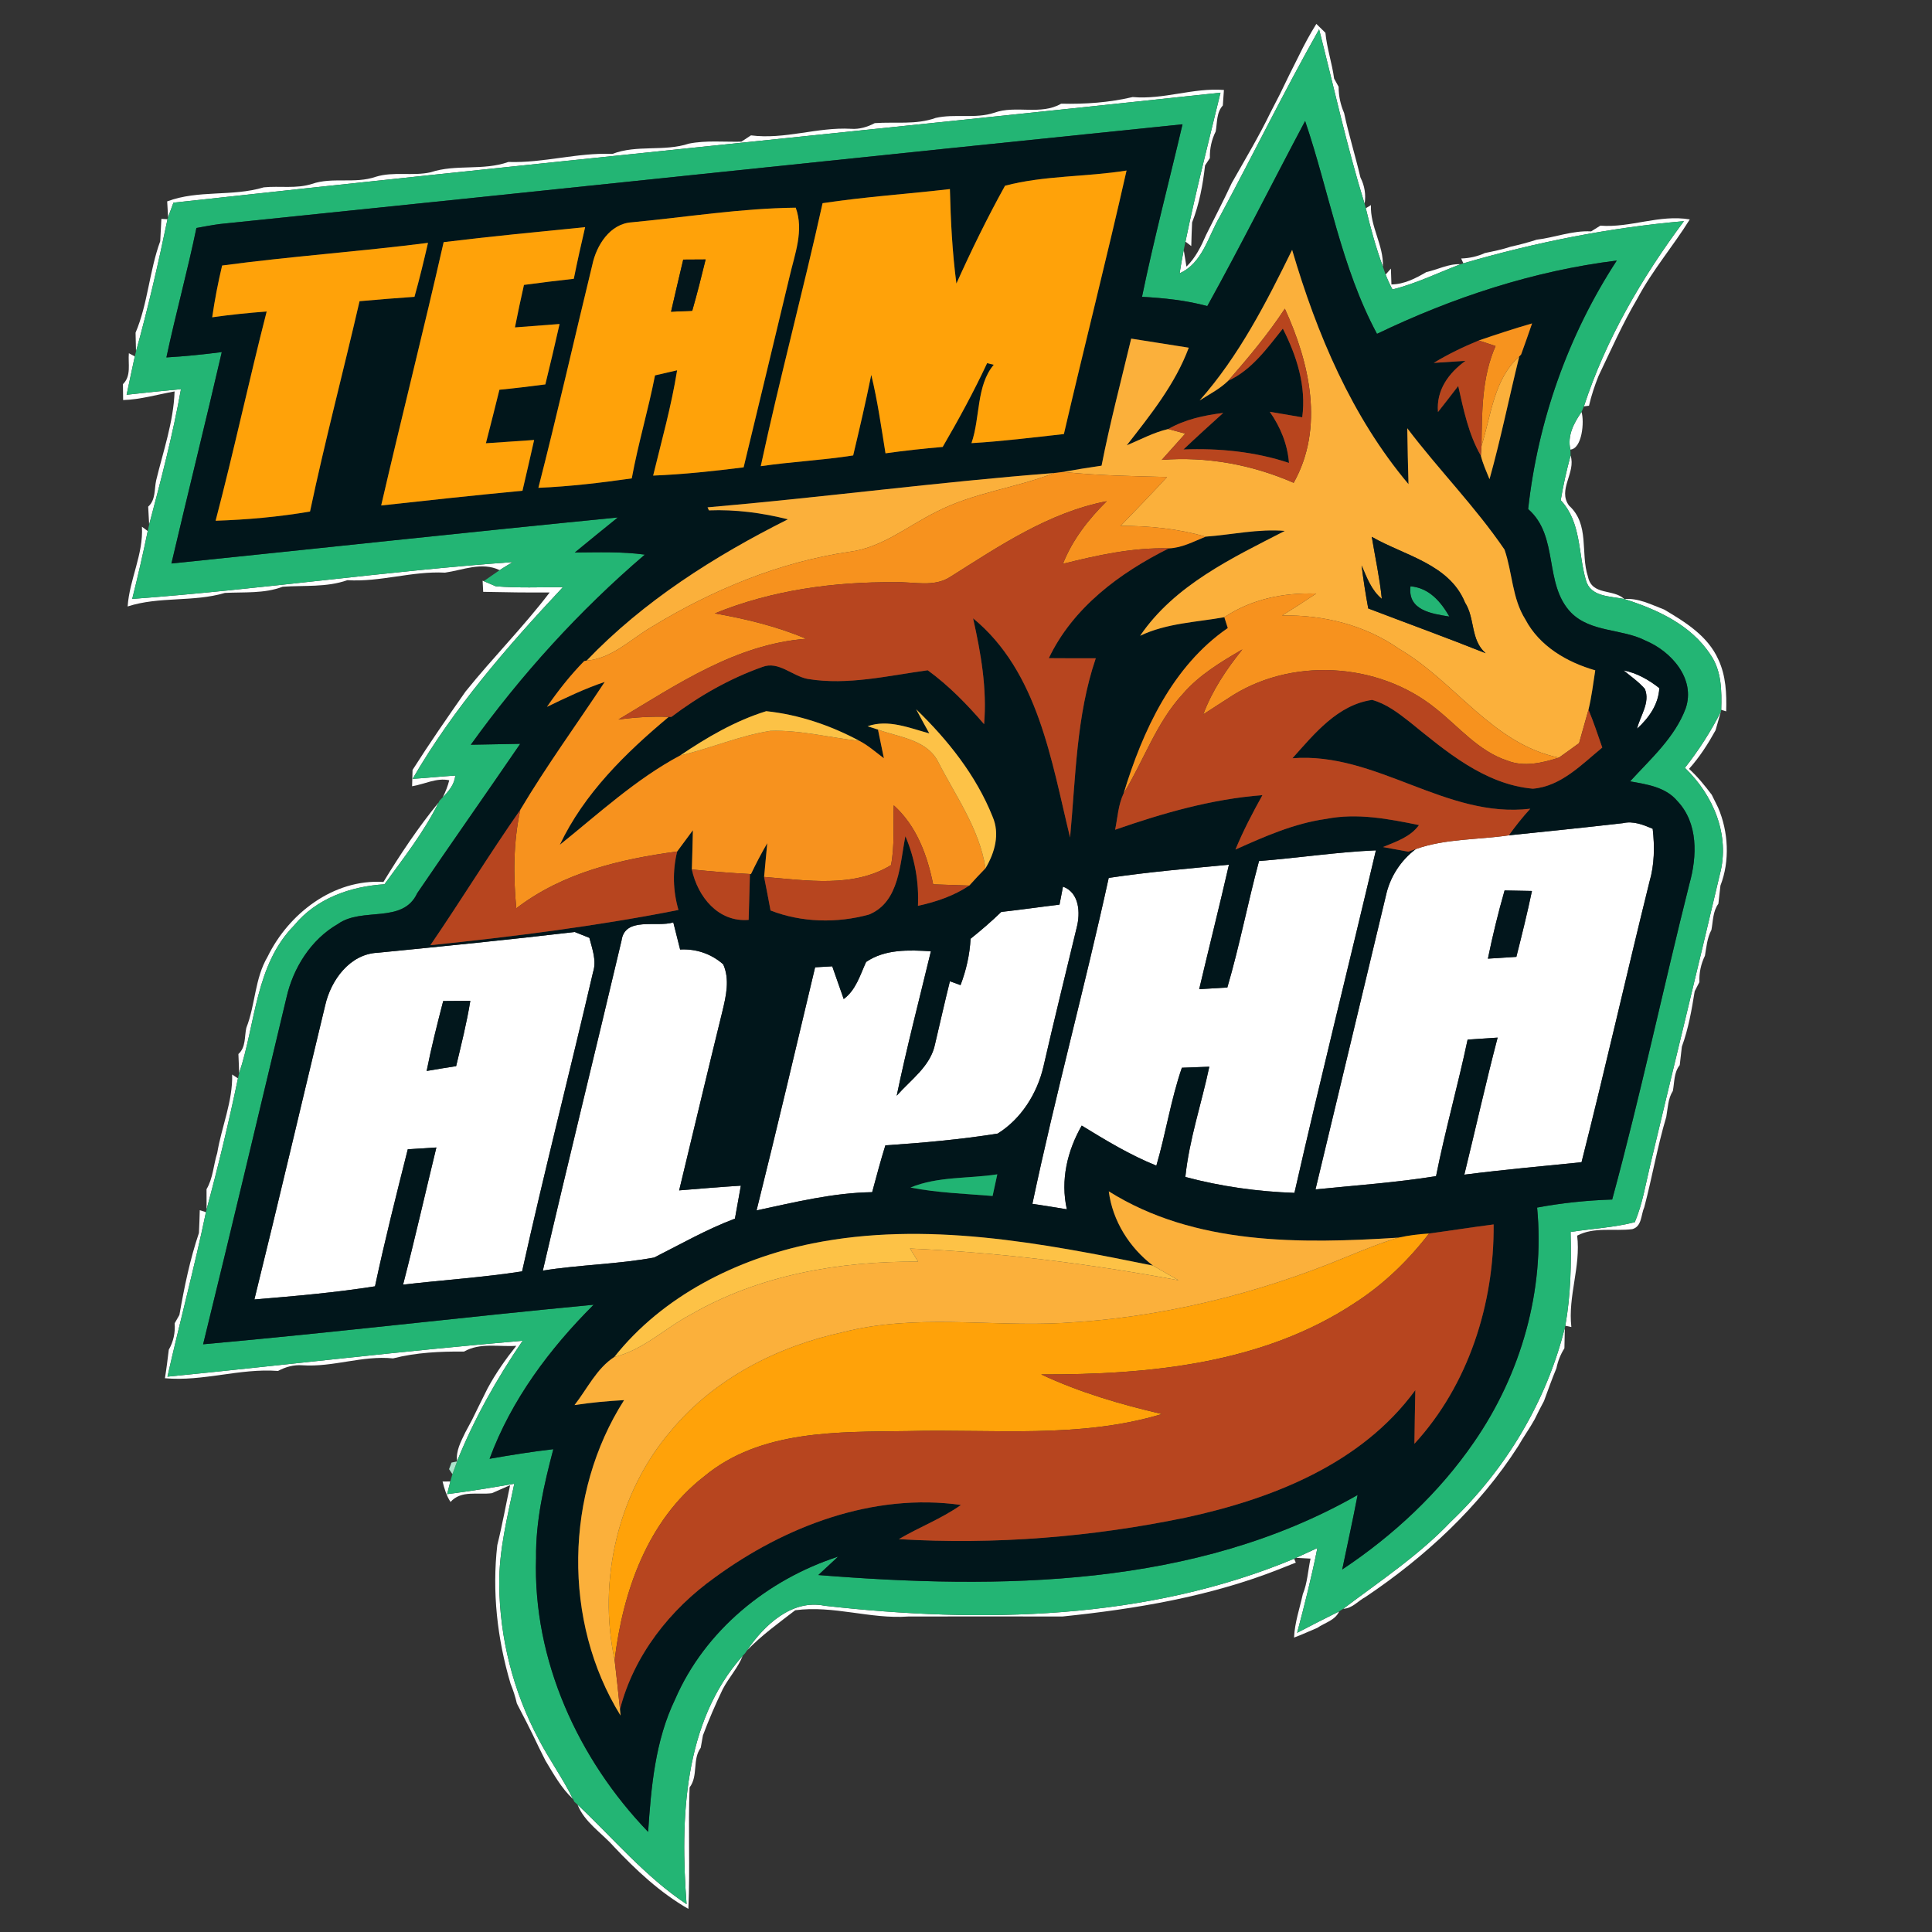
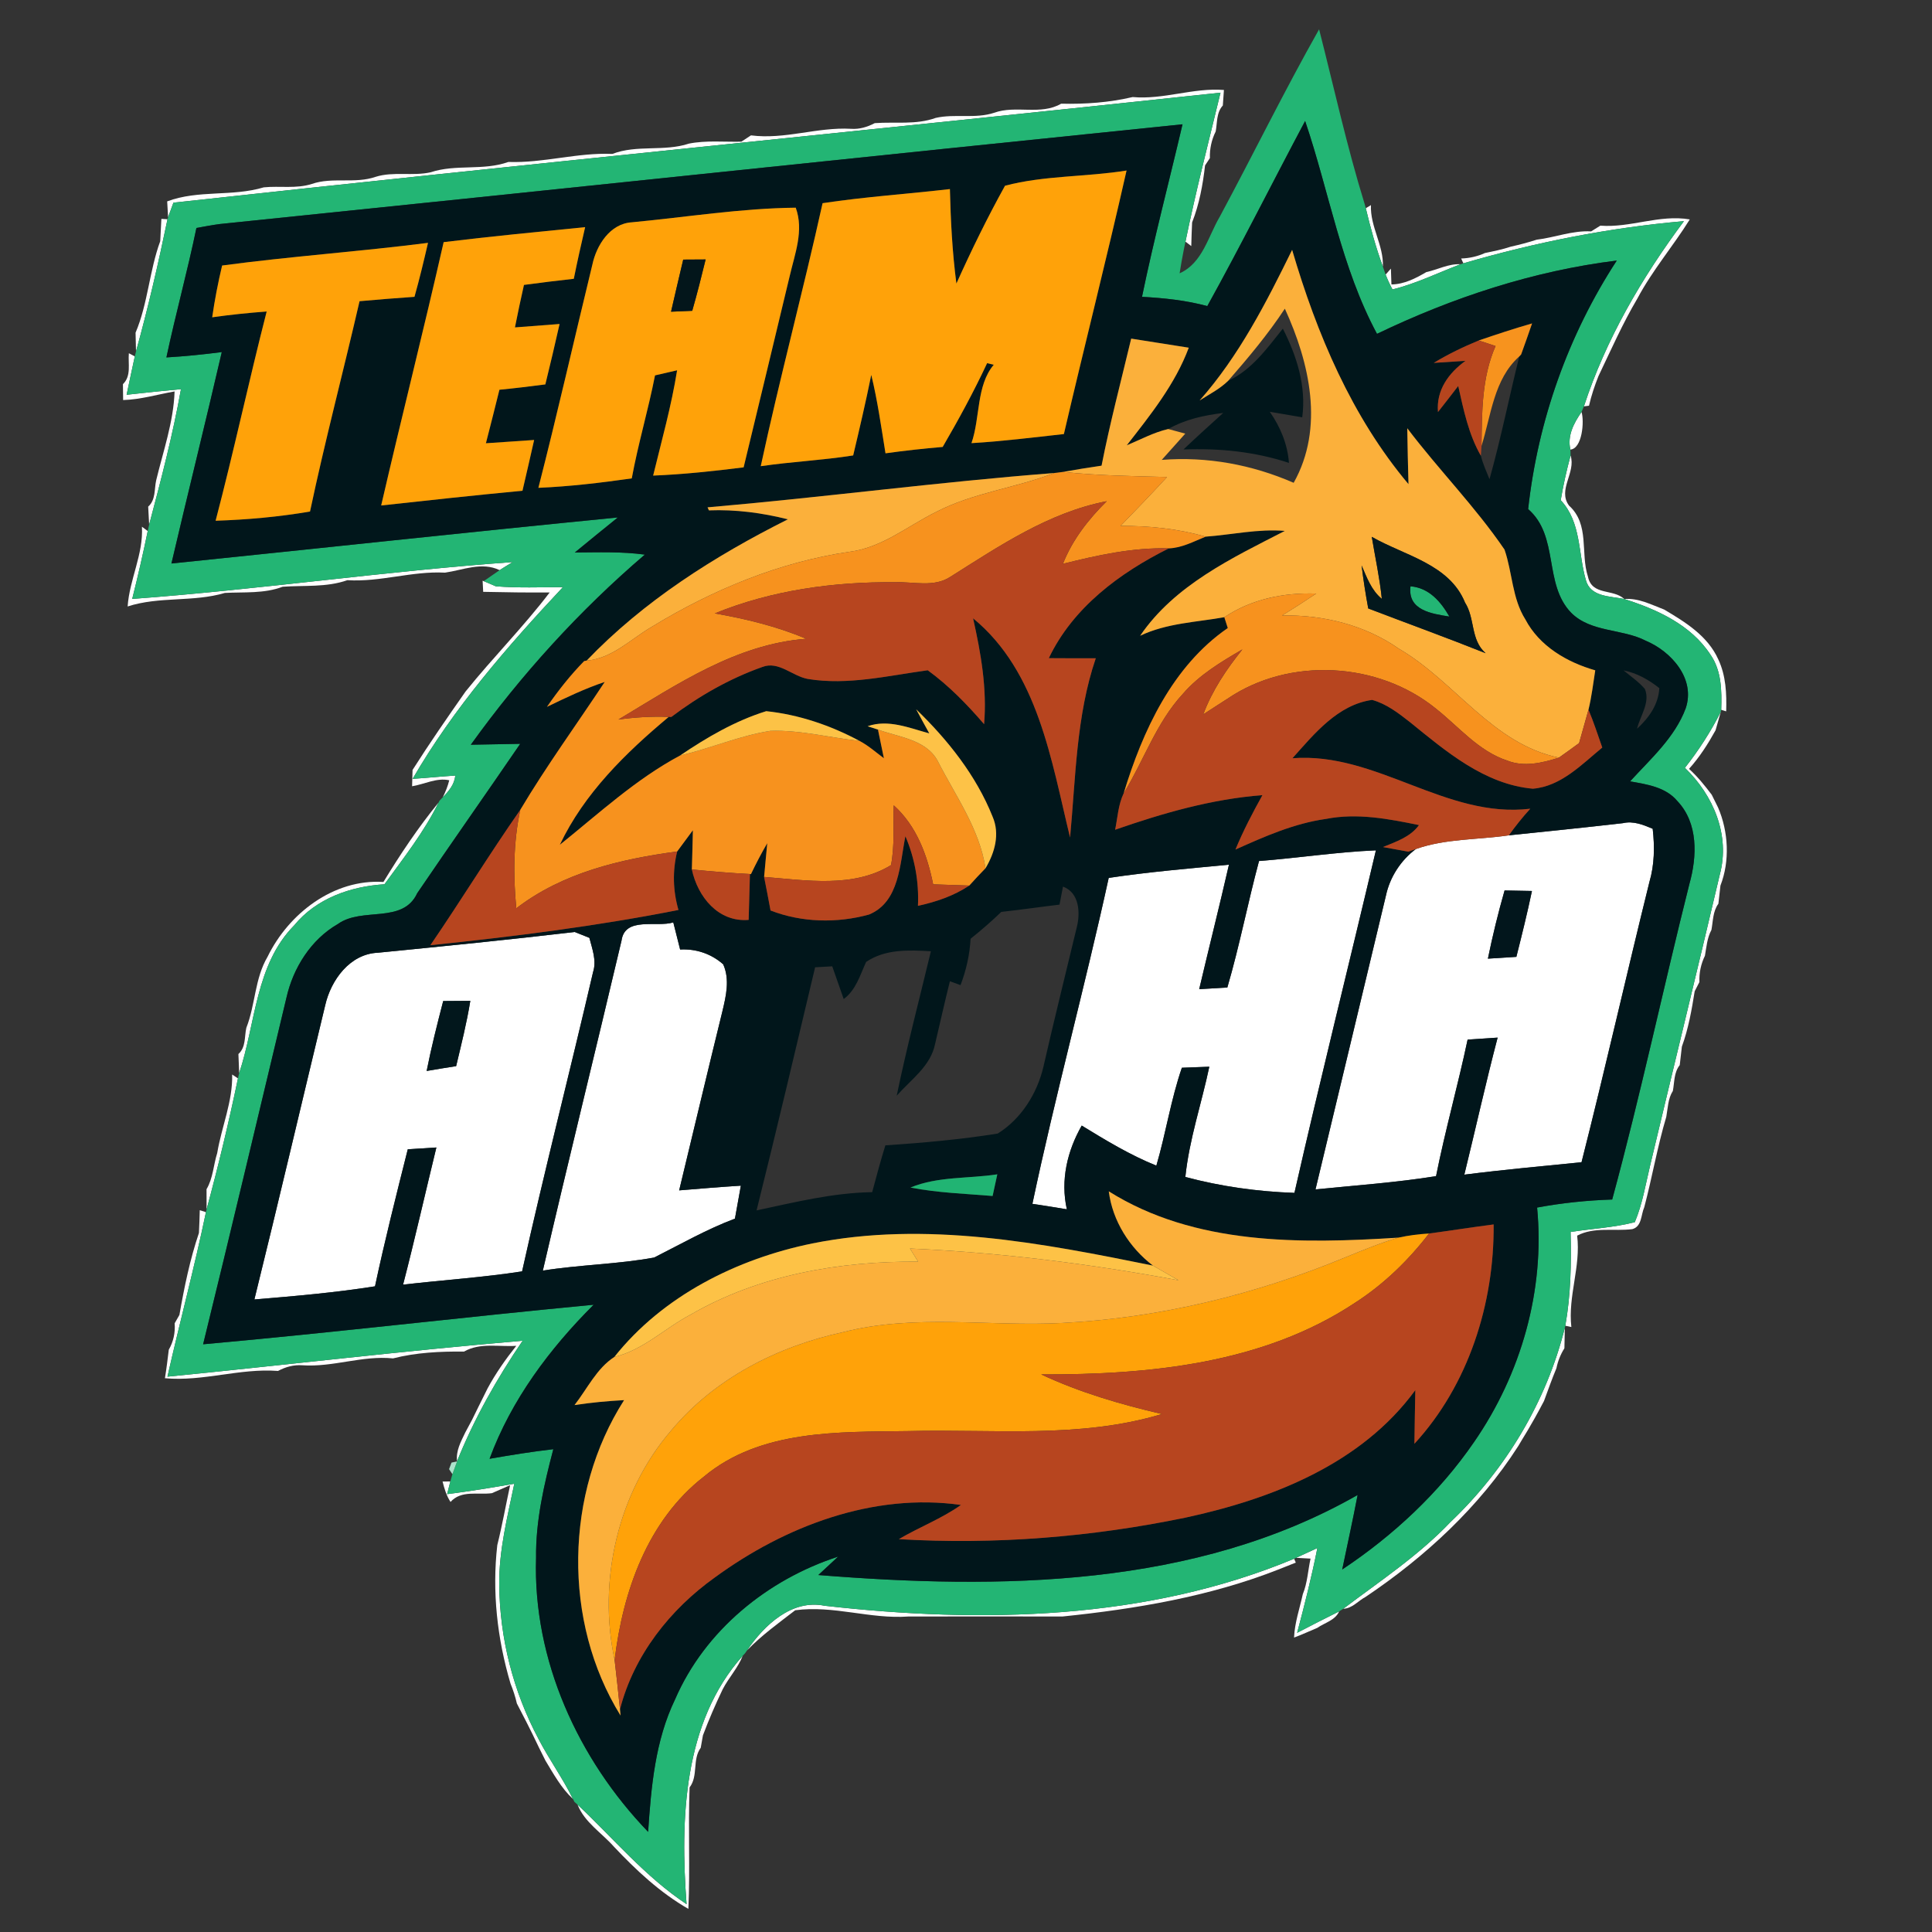
<svg xmlns="http://www.w3.org/2000/svg" width="300pt" height="300pt" viewBox="0 0 300 300" version="1.1">
  <rect x="0" y="0" width="300" height="300" fill="#333333" stroke="none" />
  <g id="#ffffffff">
-     <path fill="#ffffff" opacity="1.00" d=" M 204.40 3.71 C 204.75 4.06 205.46 4.74 205.81 5.09 C 206.04 7.50 206.84 9.80 207.16 12.20 C 207.33 12.51 207.68 13.15 207.86 13.47 C 207.86 14.89 208.15 16.25 208.71 17.54 C 209.43 20.91 210.46 24.20 211.25 27.56 C 211.90 28.84 212.12 30.21 211.90 31.67 C 209.14 22.74 207.14 13.60 204.83 4.55 C 199.43 14.11 194.60 23.98 189.41 33.64 C 187.59 36.72 186.74 40.84 183.17 42.44 C 183.36 41.23 183.57 40.02 183.81 38.82 C 183.91 39.46 184.12 40.76 184.23 41.40 C 185.65 40.03 186.51 38.25 187.29 36.46 C 188.62 33.79 190.00 31.14 191.26 28.43 C 193.31 24.79 195.47 21.21 197.29 17.45 C 197.76 16.51 198.25 15.57 198.74 14.63 C 199.70 12.61 200.70 10.61 201.71 8.61 C 202.52 6.94 203.41 5.30 204.40 3.71 Z" />
    <path fill="#ffffff" opacity="1.00" d=" M 175.88 15.07 C 180.69 15.50 185.24 13.60 190.05 13.97 C 190.01 14.57 189.92 15.77 189.88 16.38 C 188.86 17.50 189.03 19.05 188.77 20.42 C 188.13 21.71 187.83 23.09 187.87 24.55 C 187.69 24.84 187.31 25.41 187.12 25.69 C 186.78 28.69 186.22 31.72 185.11 34.54 C 185.05 35.76 185.01 36.99 184.98 38.21 L 184.08 37.52 C 185.67 29.76 187.66 22.09 189.52 14.39 C 135.34 20.20 81.10 25.52 26.93 31.47 C 26.72 32.03 26.30 33.16 26.10 33.73 C 26.06 33.11 26.00 31.88 25.96 31.27 C 30.82 29.45 36.05 30.57 40.96 29.09 C 43.44 28.84 46.01 29.34 48.43 28.56 C 51.63 27.46 55.12 28.57 58.32 27.46 C 61.10 26.59 64.07 27.38 66.88 26.75 C 70.79 25.45 75.03 26.55 78.94 25.15 C 84.40 25.34 89.62 23.67 95.09 23.90 C 98.92 22.43 103.11 23.58 106.98 22.30 C 109.65 21.77 112.41 22.06 115.12 22.00 C 115.49 21.76 116.24 21.26 116.61 21.02 C 121.89 21.70 126.89 19.71 132.14 20.00 C 133.44 20.10 134.69 19.72 135.83 19.12 C 138.98 18.89 142.25 19.41 145.29 18.31 C 148.27 17.63 151.43 18.48 154.38 17.51 C 157.73 16.29 161.61 17.95 164.78 16.10 C 168.53 16.19 172.24 15.92 175.88 15.07 Z" />
    <path fill="#ffffff" opacity="1.00" d=" M 212.08 32.33 L 212.88 31.85 C 212.73 35.17 214.88 38.12 214.73 41.39 C 213.64 38.43 212.81 35.39 212.08 32.33 Z" />
    <path fill="#ffffff" opacity="1.00" d=" M 25.06 33.99 L 26.01 34.04 C 24.58 40.93 23.00 47.79 21.12 54.57 C 21.10 53.84 21.07 52.39 21.05 51.66 C 22.96 47.17 23.19 42.05 24.88 37.45 C 24.95 36.30 25.01 35.14 25.06 33.99 Z" />
    <path fill="#ffffff" opacity="1.00" d=" M 248.50 35.04 C 253.21 35.40 257.65 33.27 262.39 34.07 C 259.80 38.23 256.56 42.00 254.25 46.36 C 251.96 50.23 250.15 54.35 248.21 58.40 C 247.61 59.90 247.10 61.43 246.74 63.00 L 245.95 63.10 C 249.36 52.67 254.95 43.10 261.48 34.34 C 249.87 35.35 238.41 37.63 227.23 40.89 L 226.89 40.14 C 228.18 40.10 229.41 39.82 230.58 39.29 C 231.93 39.01 233.29 38.74 234.60 38.30 C 235.95 38.00 237.29 37.65 238.61 37.22 C 241.45 36.88 244.16 35.77 247.07 35.93 C 247.43 35.71 248.15 35.26 248.50 35.04 Z" />
    <path fill="#ffffff" opacity="1.00" d=" M 221.48 42.25 C 223.26 41.87 224.92 40.93 226.79 41.03 C 223.28 42.37 219.88 44.04 216.22 44.95 C 215.82 44.20 215.47 43.43 215.16 42.64 L 215.98 41.71 C 216.00 42.32 216.04 43.56 216.06 44.17 C 218.05 44.14 219.81 43.23 221.48 42.25 Z" />
    <path fill="#ffffff" opacity="1.00" d=" M 20.01 54.85 L 20.93 55.34 C 20.49 57.32 20.09 59.31 19.66 61.30 C 22.47 60.98 25.28 60.69 28.10 60.43 C 26.83 67.53 25.01 74.50 23.16 81.47 C 23.13 80.77 23.05 79.37 23.01 78.67 C 24.20 77.61 23.94 75.98 24.25 74.59 C 25.35 70.03 26.95 65.50 27.11 60.78 C 24.45 61.25 21.84 62.04 19.12 62.12 C 19.11 61.50 19.10 60.26 19.09 59.65 C 20.43 58.36 19.86 56.46 20.01 54.85 Z" />
    <path fill="#ffffff" opacity="1.00" d=" M 243.85 69.81 C 243.34 67.66 244.39 65.68 245.58 63.97 C 246.04 65.48 245.67 69.67 243.85 69.81 Z" />
    <path fill="#ffffff" opacity="1.00" d=" M 242.35 77.67 C 242.74 75.33 243.26 73.02 243.88 70.73 C 244.74 73.40 241.83 76.03 243.63 78.50 C 246.89 81.46 245.37 85.84 246.58 89.55 C 247.21 92.54 250.50 91.38 252.22 93.02 C 250.06 92.55 246.97 92.74 246.25 90.07 C 245.04 85.89 245.55 81.09 242.35 77.67 Z" />
    <path fill="#ffffff" opacity="1.00" d=" M 22.04 81.79 L 22.94 82.46 C 22.21 85.99 21.41 89.50 20.53 93.00 C 40.27 91.55 59.88 88.68 79.61 87.28 C 78.93 87.69 78.25 88.10 77.58 88.53 C 74.80 87.20 71.89 88.52 69.10 88.92 C 63.97 88.65 59.08 90.41 53.94 90.09 C 50.69 91.23 47.25 90.87 43.89 91.11 C 41.01 92.20 37.93 91.91 34.92 92.07 C 29.98 93.53 24.75 92.57 19.82 94.17 C 20.11 89.95 22.28 86.07 22.04 81.79 Z" />
    <path fill="#ffffff" opacity="1.00" d=" M 74.94 90.17 L 75.11 90.24 C 75.58 90.44 76.52 90.84 76.99 91.04 C 80.46 91.32 83.93 91.18 87.41 91.17 C 78.77 100.38 70.42 109.98 64.07 120.94 C 66.27 120.80 68.48 120.57 70.69 120.43 C 70.58 121.80 69.68 122.86 68.76 123.79 C 69.19 122.94 69.53 122.07 69.76 121.16 C 67.80 120.73 65.89 121.78 63.99 122.09 C 64.00 121.46 64.04 120.20 64.06 119.56 C 66.69 115.42 69.48 111.39 72.29 107.38 C 76.51 102.13 81.26 97.37 85.35 92.00 C 81.91 92.02 78.47 91.98 75.03 91.90 C 75.01 91.47 74.96 90.60 74.94 90.17 Z" />
    <path fill="#ffffff" opacity="1.00" d=" M 252.22 93.02 C 254.43 92.83 256.42 93.90 258.41 94.65 C 261.71 96.61 265.18 98.74 266.82 102.40 C 268.01 104.93 268.12 107.71 268.04 110.46 L 267.27 110.22 C 267.36 107.30 267.34 104.15 265.60 101.66 C 262.58 97.03 257.32 94.63 252.22 93.02 Z" />
-     <path fill="#ffffff" opacity="1.00" d=" M 252.11 104.10 C 254.18 104.51 256.01 105.55 257.66 106.85 C 257.52 109.41 256.03 111.48 254.20 113.16 C 254.68 111.14 256.29 109.08 255.41 106.97 C 254.44 105.86 253.23 105.02 252.11 104.10 Z" />
    <path fill="#ffffff" opacity="1.00" d=" M 261.63 119.23 C 263.77 116.52 265.65 113.60 267.21 110.52 C 267.00 111.24 266.60 112.68 266.39 113.40 C 265.21 115.53 263.90 117.58 262.27 119.39 C 263.60 120.59 264.72 121.99 265.80 123.41 C 266.05 123.91 266.54 124.89 266.78 125.39 C 268.40 129.13 268.63 133.71 267.15 137.51 C 267.04 138.45 266.93 139.39 266.83 140.33 C 265.96 141.52 266.01 143.02 265.75 144.40 C 265.08 145.64 264.98 147.05 264.74 148.41 C 264.12 149.69 263.83 151.05 263.88 152.50 C 263.70 152.85 263.33 153.56 263.15 153.92 C 262.69 156.82 262.17 159.76 261.16 162.52 C 261.04 163.48 260.93 164.43 260.83 165.39 C 259.91 166.54 260.02 168.04 259.76 169.40 C 258.99 170.61 258.99 172.06 258.74 173.42 C 257.36 178.04 256.55 182.81 255.32 187.46 C 254.80 188.60 254.97 190.46 253.46 190.86 C 250.61 191.22 247.55 190.47 244.90 191.87 C 245.49 196.68 243.45 201.24 244.00 206.06 L 243.06 205.86 C 243.92 201.05 244.00 196.16 243.88 191.30 C 247.20 190.78 250.58 190.62 253.85 189.78 C 255.05 186.94 255.53 183.87 256.25 180.89 C 259.83 165.86 263.52 150.84 267.05 135.80 C 268.69 129.68 266.04 123.47 261.63 119.23 Z" />
    <path fill="#ffffff" opacity="1.00" d=" M 59.54 136.95 C 62.13 132.69 64.94 128.48 68.10 124.62 C 65.85 129.19 62.68 133.21 59.70 137.31 C 54.44 137.63 49.11 139.50 45.68 143.69 C 39.64 149.81 39.72 158.91 37.14 166.63 C 37.11 165.89 37.05 164.41 37.02 163.67 C 38.20 162.61 37.94 160.98 38.25 159.60 C 39.66 156.03 39.55 151.93 41.55 148.56 C 44.82 141.85 51.80 136.46 59.54 136.95 Z" />
    <path fill="#ffffff" opacity="1.00" d=" M 234.29 129.71 C 240.19 129.10 246.10 128.50 252.00 127.82 C 253.62 127.44 255.16 128.07 256.63 128.69 C 256.95 131.45 256.91 134.27 256.12 136.96 C 252.53 151.45 249.25 166.01 245.58 180.47 C 239.51 181.08 233.43 181.63 227.38 182.40 C 229.12 175.31 230.70 168.18 232.55 161.12 C 230.99 161.22 229.44 161.32 227.89 161.43 C 226.39 168.53 224.41 175.51 222.99 182.63 C 216.79 183.63 210.51 184.06 204.27 184.69 C 207.91 169.48 211.58 154.27 215.21 139.05 C 215.82 136.20 217.52 133.58 219.85 131.84 C 224.48 130.20 229.48 130.42 234.29 129.71 M 233.63 138.27 C 232.63 141.76 231.77 145.30 231.04 148.86 C 232.51 148.77 233.99 148.67 235.46 148.58 C 236.32 145.18 237.16 141.78 237.88 138.35 C 236.46 138.32 235.04 138.29 233.63 138.27 Z" />
    <path fill="#ffffff" opacity="1.00" d=" M 195.50 133.70 C 201.56 133.23 207.58 132.30 213.65 132.04 C 209.47 149.78 205.04 167.46 201.00 185.23 C 195.28 185.03 189.59 184.24 184.06 182.76 C 184.66 176.93 186.58 171.35 187.78 165.64 C 186.72 165.68 184.58 165.76 183.52 165.80 C 181.81 170.76 181.03 175.98 179.56 181.00 C 175.48 179.36 171.71 177.07 167.97 174.78 C 165.72 178.72 164.65 183.27 165.66 187.78 C 163.88 187.48 162.09 187.20 160.31 186.93 C 163.88 169.98 168.46 153.25 172.16 136.32 C 178.35 135.39 184.60 134.87 190.83 134.27 C 189.35 140.73 187.73 147.15 186.21 153.60 C 187.67 153.51 189.12 153.42 190.58 153.34 C 192.48 146.85 193.75 140.22 195.50 133.70 Z" />
-     <path fill="#ffffff" opacity="1.00" d=" M 165.06 137.67 C 167.62 138.62 167.78 141.76 167.19 144.03 C 165.46 151.24 163.67 158.42 162.02 165.65 C 161.05 169.79 158.57 173.76 154.92 176.02 C 149.17 176.94 143.31 177.46 137.48 177.85 C 136.73 180.25 136.09 182.69 135.43 185.12 C 129.33 185.21 123.41 186.69 117.48 187.95 C 120.61 175.39 123.58 162.79 126.57 150.20 C 127.23 150.16 128.56 150.09 129.23 150.05 C 129.83 151.74 130.42 153.43 131.01 155.13 C 132.91 153.73 133.55 151.42 134.49 149.37 C 137.46 147.35 141.12 147.51 144.55 147.71 C 142.75 155.18 140.80 162.62 139.24 170.14 C 141.43 167.65 144.52 165.55 145.20 162.10 C 145.97 158.86 146.69 155.60 147.50 152.37 C 147.91 152.52 148.74 152.82 149.15 152.97 C 150.03 150.66 150.58 148.24 150.71 145.77 C 152.36 144.45 153.96 143.07 155.48 141.60 C 158.50 141.27 161.50 140.83 164.52 140.47 C 164.65 139.77 164.92 138.37 165.06 137.67 Z" />
    <path fill="#ffffff" opacity="1.00" d=" M 96.51 146.06 C 97.02 142.28 101.98 144.04 104.55 143.23 C 104.90 144.63 105.26 146.03 105.61 147.44 C 108.07 147.30 110.45 148.10 112.30 149.74 C 113.35 152.09 112.74 154.67 112.17 157.05 C 109.89 166.30 107.70 175.58 105.46 184.84 C 108.65 184.58 111.84 184.31 115.04 184.11 C 114.73 185.81 114.42 187.52 114.12 189.23 C 109.76 190.87 105.72 193.18 101.58 195.27 C 95.87 196.32 90.02 196.38 84.29 197.30 C 88.26 180.19 92.48 163.15 96.51 146.06 Z" />
    <path fill="#ffffff" opacity="1.00" d=" M 58.67 147.94 C 68.86 146.93 79.07 145.92 89.24 144.72 C 89.81 144.94 90.95 145.40 91.52 145.63 C 91.96 147.36 92.67 149.15 92.09 150.95 C 88.49 166.46 84.52 181.88 81.07 197.42 C 74.94 198.37 68.75 198.76 62.59 199.48 C 64.42 192.41 66.03 185.28 67.76 178.18 C 66.28 178.27 64.80 178.37 63.32 178.46 C 61.54 185.53 59.75 192.61 58.23 199.74 C 52.03 200.72 45.76 201.26 39.50 201.78 C 43.26 186.57 46.83 171.32 50.50 156.09 C 51.39 152.18 54.33 148.12 58.67 147.94 M 68.82 155.44 C 67.89 159.04 66.97 162.65 66.25 166.30 C 67.78 166.04 69.30 165.78 70.83 165.55 C 71.63 162.18 72.48 158.83 73.03 155.41 C 71.62 155.42 70.22 155.43 68.82 155.44 Z" />
    <path fill="#ffffff" opacity="1.00" d=" M 36.05 166.85 L 36.95 167.45 C 35.53 174.27 33.90 181.06 32.08 187.79 C 32.08 187.01 32.08 185.44 32.07 184.66 C 33.09 182.94 33.14 180.90 33.73 179.04 C 34.41 174.95 36.15 171.04 36.05 166.85 Z" />
    <path fill="#ffffff" opacity="1.00" d=" M 31.02 187.92 L 31.98 188.22 C 30.20 196.78 27.93 205.23 26.00 213.77 C 44.39 211.95 62.74 209.75 81.15 208.19 C 77.15 214.07 73.64 220.29 70.97 226.90 C 70.78 225.24 71.58 223.84 72.25 222.43 C 72.51 221.94 73.04 220.96 73.30 220.47 C 73.55 219.97 74.03 218.97 74.28 218.47 C 74.76 217.52 75.23 216.56 75.70 215.61 C 76.97 213.25 78.51 211.06 80.17 208.98 C 77.48 209.16 74.53 208.45 72.06 209.87 C 68.34 209.84 64.64 210.01 61.03 210.93 C 56.24 210.45 51.74 212.32 46.96 212.00 C 45.62 211.90 44.34 212.25 43.17 212.88 C 37.22 212.43 31.56 214.55 25.61 214.01 C 25.85 212.54 26.03 211.05 26.21 209.58 C 26.93 208.32 27.23 206.95 27.12 205.48 C 27.30 205.15 27.68 204.50 27.86 204.18 C 28.61 199.89 29.50 195.56 30.89 191.45 C 30.95 190.27 30.99 189.09 31.02 187.92 Z" />
-     <path fill="#ffffff" opacity="1.00" d=" M 225.25 236.32 C 233.82 228.16 240.11 217.67 242.99 206.17 C 242.97 206.97 242.94 208.56 242.92 209.36 C 242.32 210.31 241.91 211.34 241.68 212.46 C 240.98 214.13 240.38 215.85 239.75 217.55 C 239.24 218.49 238.76 219.44 238.29 220.41 C 237.51 221.82 236.55 223.14 235.75 224.55 C 229.71 233.99 221.30 241.75 212.04 247.97 C 210.88 248.58 209.97 249.77 208.58 249.81 C 214.29 245.50 220.30 241.53 225.25 236.32 Z" />
+     <path fill="#ffffff" opacity="1.00" d=" M 225.25 236.32 C 233.82 228.16 240.11 217.67 242.99 206.17 C 242.97 206.97 242.94 208.56 242.92 209.36 C 242.32 210.31 241.91 211.34 241.68 212.46 C 240.98 214.13 240.38 215.85 239.75 217.55 C 237.51 221.82 236.55 223.14 235.75 224.55 C 229.71 233.99 221.30 241.75 212.04 247.97 C 210.88 248.58 209.97 249.77 208.58 249.81 C 214.29 245.50 220.30 241.53 225.25 236.32 Z" />
    <path fill="#ffffff" opacity="1.00" d=" M 68.72 230.05 L 69.93 230.04 L 69.43 232.01 C 72.92 231.57 76.39 231.00 79.86 230.39 C 78.79 235.54 77.48 240.70 77.52 245.99 C 77.58 254.34 79.69 262.66 83.62 270.02 C 85.27 273.21 87.39 276.13 88.97 279.35 C 87.17 277.68 85.96 275.47 84.70 273.39 C 84.03 272.05 83.36 270.72 82.73 269.37 C 82.48 268.87 81.99 267.89 81.74 267.39 C 81.25 266.43 80.76 265.47 80.26 264.52 C 80.02 263.47 79.69 262.45 79.28 261.45 C 77.21 254.47 76.39 247.17 77.22 239.92 C 77.99 236.84 78.54 233.72 79.21 230.62 C 78.50 230.93 77.09 231.55 76.38 231.86 C 74.22 232.15 71.62 231.35 69.96 233.22 C 69.32 232.26 69.00 231.15 68.72 230.05 Z" />
    <path fill="#ffffff" opacity="1.00" d=" M 201.25 241.90 C 202.35 241.40 203.46 240.89 204.56 240.38 C 203.68 244.81 202.58 249.18 201.42 253.54 C 203.58 252.42 205.75 251.30 207.94 250.22 C 207.33 251.61 205.70 251.97 204.56 252.77 C 203.35 253.27 202.17 253.83 200.94 254.28 C 201.04 251.96 201.81 249.78 202.30 247.54 C 203.02 245.78 203.10 243.85 203.50 242.02 C 202.94 241.99 201.81 241.93 201.25 241.90 Z" />
    <path fill="#ffffff" opacity="1.00" d=" M 128.05 249.34 C 152.41 252.10 178.02 251.60 200.95 242.04 L 201.21 242.64 C 200.53 242.91 199.17 243.45 198.49 243.72 C 187.77 247.93 176.32 249.84 164.98 251.01 C 157.00 251.00 149.02 250.99 141.04 251.01 C 135.11 251.44 129.43 249.24 123.48 250.04 C 120.91 252.02 118.28 253.91 116.01 256.26 C 118.65 252.37 122.94 248.29 128.05 249.34 Z" />
    <path fill="#ffffff" opacity="1.00" d=" M 106.61 295.68 C 105.62 282.54 106.08 267.46 115.33 257.11 C 114.58 259.01 113.14 260.52 112.21 262.33 C 111.09 264.67 110.06 267.04 109.15 269.47 C 109.07 269.95 108.89 270.91 108.81 271.39 C 107.47 273.22 108.46 275.74 107.08 277.55 C 106.84 283.83 107.17 290.13 106.89 296.41 C 102.49 293.89 98.76 290.39 95.30 286.72 C 93.40 284.58 90.76 282.96 89.68 280.22 C 95.24 285.46 100.18 291.41 106.61 295.68 Z" />
  </g>
  <g id="#23b574ff">
    <path fill="#23b574" opacity="1.00" d=" M 189.41 33.64 C 194.60 23.98 199.43 14.11 204.83 4.55 C 207.14 13.60 209.14 22.74 211.90 31.67 L 212.08 32.33 C 212.81 35.39 213.64 38.43 214.73 41.39 L 215.16 42.64 C 215.47 43.43 215.82 44.20 216.22 44.95 C 219.88 44.04 223.28 42.37 226.79 41.03 L 227.23 40.89 C 238.41 37.63 249.87 35.35 261.48 34.34 C 254.95 43.10 249.36 52.67 245.95 63.10 L 245.58 63.97 C 244.39 65.68 243.34 67.66 243.85 69.81 L 243.88 70.73 C 243.26 73.02 242.74 75.33 242.35 77.67 C 245.55 81.09 245.04 85.89 246.25 90.07 C 246.97 92.74 250.06 92.55 252.22 93.02 L 252.22 93.02 C 257.32 94.63 262.58 97.03 265.60 101.66 C 267.34 104.15 267.36 107.30 267.27 110.22 L 267.21 110.52 C 265.65 113.60 263.77 116.52 261.63 119.23 C 266.04 123.47 268.69 129.68 267.05 135.80 C 263.52 150.84 259.83 165.86 256.25 180.89 C 255.53 183.87 255.05 186.94 253.85 189.78 C 250.58 190.62 247.20 190.78 243.88 191.30 C 244.00 196.16 243.92 201.05 243.06 205.86 L 242.99 206.17 C 240.11 217.67 233.82 228.16 225.25 236.32 C 220.30 241.53 214.29 245.50 208.58 249.81 L 207.94 250.22 C 205.75 251.30 203.58 252.42 201.42 253.54 C 202.58 249.18 203.68 244.81 204.56 240.38 C 203.46 240.89 202.35 241.40 201.25 241.90 L 200.95 242.04 C 178.02 251.60 152.41 252.10 128.05 249.34 C 122.94 248.29 118.65 252.37 116.01 256.26 L 115.69 256.72 L 115.33 257.11 C 106.08 267.46 105.62 282.54 106.61 295.68 C 100.18 291.41 95.24 285.46 89.68 280.22 L 89.20 279.80 L 88.97 279.35 C 87.39 276.13 85.27 273.21 83.62 270.02 C 79.69 262.66 77.58 254.34 77.52 245.99 C 77.48 240.70 78.79 235.54 79.86 230.39 C 76.39 231.00 72.92 231.57 69.43 232.01 L 69.93 230.04 L 70.25 228.91 C 70.43 228.42 70.79 227.43 70.97 226.93 L 70.97 226.90 C 73.64 220.29 77.15 214.07 81.15 208.19 C 62.74 209.75 44.39 211.95 26.00 213.77 C 27.93 205.23 30.20 196.78 31.98 188.22 L 32.08 187.79 C 33.90 181.06 35.53 174.27 36.95 167.45 L 37.14 166.63 C 39.72 158.91 39.64 149.81 45.68 143.69 C 49.11 139.50 54.44 137.63 59.70 137.31 C 62.68 133.21 65.85 129.19 68.10 124.62 L 68.25 124.33 L 68.76 123.79 C 69.68 122.86 70.58 121.80 70.69 120.43 C 68.48 120.57 66.27 120.80 64.07 120.94 C 70.42 109.98 78.77 100.38 87.41 91.17 C 83.93 91.18 80.46 91.32 76.99 91.04 C 76.52 90.84 75.58 90.44 75.11 90.24 C 75.72 89.81 76.96 88.95 77.58 88.53 C 78.25 88.10 78.93 87.69 79.61 87.28 C 59.88 88.68 40.27 91.55 20.53 93.00 C 21.41 89.50 22.21 85.99 22.94 82.46 L 23.16 81.47 C 25.01 74.50 26.83 67.53 28.10 60.43 C 25.28 60.69 22.47 60.98 19.66 61.30 C 20.09 59.31 20.49 57.32 20.93 55.34 L 21.12 54.57 C 23.00 47.79 24.58 40.93 26.01 34.04 L 26.10 33.73 C 26.30 33.16 26.72 32.03 26.93 31.47 C 81.10 25.52 135.34 20.20 189.52 14.39 C 187.66 22.09 185.67 29.76 184.08 37.52 L 183.81 38.82 C 183.57 40.02 183.36 41.23 183.17 42.44 C 186.74 40.84 187.59 36.72 189.41 33.64 M 202.66 18.79 C 197.57 28.36 192.72 38.05 187.47 47.53 C 184.16 46.63 180.74 46.28 177.33 46.09 C 179.18 37.11 181.53 28.24 183.62 19.30 C 133.78 24.39 83.96 29.68 34.12 34.79 C 32.91 34.95 31.71 35.18 30.50 35.40 C 29.11 42.13 27.27 48.77 25.84 55.50 C 28.71 55.33 31.58 55.04 34.44 54.67 C 31.91 65.63 29.18 76.55 26.62 87.50 C 49.73 85.13 72.82 82.62 95.94 80.35 C 93.71 82.16 91.47 83.96 89.26 85.79 C 92.88 85.77 96.52 85.63 100.13 86.12 C 89.97 94.81 80.91 104.79 73.11 115.64 C 75.67 115.60 78.22 115.55 80.78 115.50 C 75.48 123.25 70.07 130.92 64.79 138.69 C 62.54 143.54 56.24 140.77 52.47 143.48 C 48.30 145.87 45.52 150.29 44.48 154.92 C 40.19 172.86 35.94 190.82 31.54 208.74 C 51.78 206.93 71.96 204.51 92.18 202.60 C 85.34 209.43 79.39 217.37 76.02 226.52 C 79.31 225.94 82.61 225.41 85.92 225.03 C 84.47 230.55 83.17 236.16 83.24 241.91 C 82.73 257.75 89.77 273.16 100.64 284.45 C 101.11 277.46 101.73 270.30 104.82 263.89 C 109.44 253.19 119.18 245.27 130.15 241.71 C 129.38 242.43 127.84 243.86 127.07 244.57 C 155.25 246.83 185.57 246.55 210.81 232.14 C 210.07 236.01 209.22 239.86 208.42 243.71 C 216.36 238.43 223.48 231.80 228.89 223.92 C 236.19 213.36 239.92 200.34 238.68 187.51 C 242.53 186.79 246.43 186.39 250.34 186.26 C 254.75 170.03 258.23 153.56 262.33 137.25 C 263.53 132.99 263.72 127.82 260.46 124.39 C 258.65 122.21 255.74 121.80 253.12 121.33 C 256.30 117.84 260.06 114.53 261.75 110.00 C 263.32 105.42 259.53 101.16 255.55 99.49 C 251.85 97.59 247.04 98.23 243.96 95.14 C 239.64 90.66 242.15 83.28 237.29 79.05 C 238.80 65.33 243.51 52.02 251.05 40.46 C 238.09 42.06 225.56 46.20 213.82 51.84 C 208.26 41.50 206.39 29.78 202.66 18.79 Z" />
    <path fill="#23b574" opacity="1.00" d=" M 219.02 91.04 C 221.91 91.28 223.73 93.43 225.06 95.74 C 222.35 95.30 218.54 94.80 219.02 91.04 Z" />
  </g>
  <g id="#01161bff">
    <path fill="#01161b" opacity="1.00" d=" M 202.66 18.79 C 206.39 29.78 208.26 41.50 213.82 51.84 C 225.56 46.20 238.09 42.06 251.05 40.46 C 243.51 52.02 238.80 65.33 237.29 79.05 C 242.15 83.28 239.64 90.66 243.96 95.14 C 247.04 98.23 251.85 97.59 255.55 99.49 C 259.53 101.16 263.32 105.42 261.75 110.00 C 260.06 114.53 256.30 117.84 253.12 121.33 C 255.74 121.80 258.65 122.21 260.46 124.39 C 263.72 127.82 263.53 132.99 262.33 137.25 C 258.23 153.56 254.75 170.03 250.34 186.26 C 246.43 186.39 242.53 186.79 238.68 187.51 C 239.92 200.34 236.19 213.36 228.89 223.92 C 223.48 231.80 216.36 238.43 208.42 243.71 C 209.22 239.86 210.07 236.01 210.81 232.14 C 185.57 246.55 155.25 246.83 127.07 244.57 C 127.84 243.86 129.38 242.43 130.15 241.71 C 119.18 245.27 109.44 253.19 104.82 263.89 C 101.73 270.30 101.11 277.46 100.64 284.45 C 89.77 273.16 82.73 257.75 83.24 241.91 C 83.17 236.16 84.47 230.55 85.92 225.03 C 82.61 225.41 79.31 225.94 76.02 226.52 C 79.39 217.37 85.34 209.43 92.18 202.60 C 71.96 204.51 51.78 206.93 31.54 208.74 C 35.94 190.82 40.19 172.86 44.48 154.92 C 45.52 150.29 48.30 145.87 52.47 143.48 C 56.24 140.77 62.54 143.54 64.79 138.69 C 70.07 130.92 75.48 123.25 80.78 115.50 C 78.22 115.55 75.67 115.60 73.11 115.64 C 80.91 104.79 89.97 94.81 100.13 86.12 C 96.52 85.63 92.88 85.77 89.26 85.79 C 91.47 83.96 93.71 82.16 95.94 80.35 C 72.82 82.62 49.73 85.13 26.62 87.50 C 29.18 76.55 31.91 65.63 34.44 54.67 C 31.58 55.04 28.71 55.33 25.84 55.50 C 27.27 48.77 29.11 42.13 30.50 35.40 C 31.71 35.18 32.91 34.95 34.12 34.79 C 83.96 29.68 133.78 24.39 183.62 19.30 C 181.53 28.24 179.18 37.11 177.33 46.09 C 180.74 46.28 184.16 46.63 187.47 47.53 C 192.72 38.05 197.57 28.36 202.66 18.79 M 156.06 28.84 C 153.32 33.78 150.83 38.87 148.51 44.03 C 147.87 39.16 147.62 34.26 147.50 29.36 C 140.91 30.12 134.28 30.56 127.73 31.55 C 124.71 45.20 121.07 58.72 118.13 72.39 C 122.90 71.69 127.72 71.47 132.48 70.72 C 133.47 66.56 134.44 62.40 135.29 58.21 C 136.27 62.23 136.84 66.32 137.50 70.39 C 140.45 69.98 143.41 69.65 146.38 69.40 C 148.85 65.16 151.20 60.84 153.28 56.39 C 153.53 56.45 154.05 56.58 154.31 56.64 C 151.58 59.87 152.23 64.84 150.85 68.81 C 155.66 68.53 160.43 67.92 165.20 67.40 C 168.38 53.74 171.84 40.16 174.93 26.48 C 168.68 27.49 162.14 27.23 156.06 28.84 M 98.10 34.52 C 94.72 34.73 92.62 38.08 91.98 41.10 C 89.17 52.65 86.55 64.24 83.60 75.75 C 88.46 75.54 93.29 74.97 98.10 74.28 C 99.09 68.90 100.66 63.66 101.71 58.29 C 102.85 58.02 103.99 57.76 105.14 57.50 C 104.26 63.03 102.74 68.42 101.42 73.85 C 106.12 73.66 110.80 73.16 115.47 72.57 C 117.87 62.68 120.24 52.78 122.62 42.88 C 123.42 39.41 124.86 35.80 123.56 32.25 C 115.03 32.34 106.58 33.72 98.10 34.52 M 68.89 37.60 C 65.79 51.26 62.34 64.84 59.19 78.49 C 66.50 77.68 73.81 76.90 81.13 76.20 C 81.74 73.58 82.35 70.95 82.94 68.32 C 80.44 68.49 77.95 68.67 75.45 68.83 C 76.17 66.06 76.86 63.29 77.55 60.52 C 79.93 60.29 82.31 60.00 84.68 59.69 C 85.45 56.57 86.18 53.44 86.89 50.31 C 84.58 50.49 82.27 50.67 79.96 50.84 C 80.40 48.63 80.86 46.43 81.36 44.24 C 83.94 43.90 86.52 43.57 89.10 43.29 C 89.64 40.60 90.24 37.94 90.86 35.27 C 83.53 36.01 76.20 36.70 68.89 37.60 M 34.49 41.23 C 33.86 43.88 33.34 46.56 32.95 49.27 C 35.76 48.87 38.58 48.58 41.41 48.37 C 38.64 59.17 36.31 70.07 33.48 80.86 C 38.39 80.70 43.29 80.26 48.14 79.43 C 50.45 68.49 53.32 57.67 55.83 46.77 C 58.67 46.52 61.51 46.28 64.36 46.09 C 65.14 43.32 65.81 40.52 66.46 37.71 C 55.83 39.07 45.12 39.80 34.49 41.23 M 186.28 62.18 C 187.79 61.22 189.42 60.39 190.71 59.13 C 194.38 57.44 196.75 54.08 199.20 51.03 C 201.36 55.28 202.86 59.97 202.21 64.80 C 200.53 64.52 198.85 64.23 197.17 63.94 C 198.82 66.30 199.93 68.98 200.15 71.88 C 194.87 70.13 189.31 69.58 183.77 69.79 C 185.80 67.87 187.87 65.99 189.94 64.12 C 186.97 64.49 184.01 65.12 181.40 66.62 C 179.14 67.14 177.08 68.27 174.96 69.15 C 178.64 64.43 182.48 59.66 184.59 53.99 C 181.61 53.51 178.63 53.04 175.65 52.58 C 174.08 59.15 172.35 65.69 171.05 72.31 C 169.05 72.60 167.05 72.92 165.07 73.28 C 164.73 73.32 164.05 73.40 163.71 73.45 C 145.73 74.84 127.83 77.23 109.87 78.78 L 110.08 79.25 C 114.21 79.09 118.33 79.63 122.34 80.64 C 110.94 86.36 99.95 93.32 91.09 102.58 L 90.71 102.65 C 88.57 104.83 86.67 107.24 84.93 109.76 C 87.86 108.34 90.80 106.93 93.90 105.89 C 89.53 112.51 84.84 118.94 80.79 125.75 C 75.97 132.65 71.58 139.83 66.83 146.77 C 79.73 145.44 92.62 143.81 105.35 141.30 C 104.49 138.32 104.41 135.23 105.15 132.22 C 105.97 131.13 106.78 130.02 107.59 128.92 C 107.54 130.95 107.50 132.98 107.43 135.01 C 108.33 139.23 111.52 143.24 116.25 142.84 C 116.31 140.47 116.38 138.09 116.45 135.72 L 116.61 135.73 C 117.39 134.10 118.23 132.49 119.14 130.93 C 118.98 132.68 118.80 134.42 118.65 136.17 C 118.99 137.90 119.33 139.64 119.65 141.38 C 124.49 143.26 129.96 143.38 134.94 142.01 C 139.69 140.06 139.72 134.12 140.59 129.85 C 142.05 133.27 142.71 136.94 142.54 140.66 C 145.35 140.04 148.10 139.12 150.51 137.51 C 151.33 136.60 152.17 135.70 153.03 134.82 C 154.47 132.41 155.30 129.49 154.12 126.79 C 151.57 120.41 147.17 114.88 142.26 110.14 C 142.93 111.39 143.61 112.64 144.30 113.88 C 141.22 113.05 137.93 111.64 134.72 112.77 C 135.12 112.90 135.93 113.16 136.33 113.29 C 136.56 114.40 137.02 116.63 137.25 117.74 C 136.01 116.82 134.84 115.77 133.47 115.05 C 128.99 112.64 124.04 110.96 118.98 110.43 C 114.18 111.92 109.75 114.50 105.61 117.31 C 98.75 120.97 92.97 126.33 86.93 131.18 C 90.71 123.20 97.15 116.91 103.84 111.32 L 104.24 111.33 C 108.54 108.08 113.29 105.37 118.37 103.57 C 120.90 102.58 123.04 105.00 125.45 105.43 C 131.66 106.45 137.92 104.91 144.06 104.08 C 147.34 106.47 150.17 109.38 152.81 112.45 C 153.28 106.90 152.31 101.40 151.10 96.01 C 161.20 104.31 163.24 118.08 166.16 130.05 C 167.04 120.73 167.10 111.18 170.15 102.22 C 167.72 102.22 165.29 102.22 162.86 102.20 C 166.62 94.32 173.87 88.95 181.50 85.15 C 183.54 85.08 185.37 84.07 187.22 83.33 C 191.31 83.03 195.37 82.09 199.51 82.44 C 191.30 86.65 182.39 90.86 177.04 98.72 C 181.17 96.75 185.77 96.62 190.11 95.84 C 190.25 96.26 190.51 97.10 190.65 97.52 C 182.06 103.43 177.42 113.50 174.48 123.19 C 173.64 124.95 173.54 126.95 173.16 128.84 C 180.57 126.26 188.17 124.07 196.03 123.47 C 194.50 126.22 193.04 129.01 191.84 131.92 C 196.36 129.89 200.96 127.85 205.91 127.16 C 210.73 126.21 215.61 127.15 220.34 128.12 C 218.99 129.98 216.78 130.69 214.75 131.53 C 216.06 131.77 217.37 132.01 218.68 132.25 L 219.85 131.84 C 217.52 133.58 215.82 136.20 215.21 139.05 C 211.58 154.27 207.91 169.48 204.27 184.69 C 210.51 184.06 216.79 183.63 222.99 182.63 C 224.41 175.51 226.39 168.53 227.89 161.43 C 229.44 161.32 230.99 161.22 232.55 161.12 C 230.70 168.18 229.12 175.31 227.38 182.40 C 233.43 181.63 239.51 181.08 245.58 180.47 C 249.25 166.01 252.53 151.45 256.12 136.96 C 256.91 134.27 256.95 131.45 256.63 128.69 C 255.16 128.07 253.62 127.44 252.00 127.82 C 246.10 128.50 240.19 129.10 234.29 129.71 C 235.32 128.28 236.42 126.89 237.62 125.58 C 224.52 127.15 213.72 116.72 200.69 117.74 C 204.08 113.95 207.71 109.44 213.06 108.68 C 215.29 109.29 217.14 110.73 218.92 112.12 C 224.53 116.67 230.52 121.80 238.02 122.47 C 242.39 122.11 245.60 118.71 248.80 116.08 C 248.11 114.11 247.46 112.12 246.66 110.20 C 247.15 108.18 247.39 106.13 247.71 104.09 C 243.31 102.83 239.04 100.34 236.85 96.17 C 234.79 92.90 234.85 88.89 233.62 85.34 C 229.09 78.69 223.38 72.92 218.52 66.50 C 218.56 69.39 218.63 72.29 218.71 75.18 C 209.89 64.70 204.47 51.83 200.64 38.80 C 196.61 47.02 192.39 55.27 186.28 62.18 M 229.62 52.87 C 227.21 53.86 224.86 55.00 222.63 56.35 C 223.86 56.27 226.33 56.11 227.56 56.03 C 224.94 57.92 222.99 60.60 223.29 63.98 C 224.35 62.65 225.38 61.29 226.43 59.94 C 227.27 63.64 228.03 67.44 229.95 70.77 C 230.26 72.02 230.80 73.21 231.29 74.41 C 233.05 68.12 234.34 61.70 235.91 55.35 L 236.20 55.04 C 236.79 53.44 237.34 51.83 237.90 50.22 C 235.11 51.02 232.36 51.93 229.62 52.87 M 252.11 104.10 C 253.23 105.02 254.44 105.86 255.41 106.97 C 256.29 109.08 254.68 111.14 254.20 113.16 C 256.03 111.48 257.52 109.41 257.66 106.85 C 256.01 105.55 254.18 104.51 252.11 104.10 M 195.50 133.70 C 193.75 140.22 192.48 146.85 190.58 153.34 C 189.12 153.42 187.67 153.51 186.21 153.60 C 187.73 147.15 189.35 140.73 190.83 134.27 C 184.60 134.87 178.35 135.39 172.16 136.32 C 168.46 153.25 163.88 169.98 160.31 186.93 C 162.09 187.20 163.88 187.48 165.66 187.78 C 164.65 183.27 165.72 178.72 167.97 174.78 C 171.71 177.07 175.48 179.36 179.56 181.00 C 181.03 175.98 181.81 170.76 183.52 165.80 C 184.58 165.76 186.72 165.68 187.78 165.64 C 186.58 171.35 184.66 176.93 184.06 182.76 C 189.59 184.24 195.28 185.03 201.00 185.23 C 205.04 167.46 209.47 149.78 213.65 132.04 C 207.58 132.30 201.56 133.23 195.50 133.70 M 165.06 137.67 C 164.92 138.37 164.65 139.77 164.52 140.47 C 161.50 140.83 158.50 141.27 155.48 141.60 C 153.96 143.07 152.36 144.45 150.71 145.77 C 150.58 148.24 150.03 150.66 149.15 152.97 C 148.74 152.82 147.91 152.52 147.50 152.37 C 146.69 155.60 145.97 158.86 145.20 162.10 C 144.52 165.55 141.43 167.65 139.24 170.14 C 140.80 162.62 142.75 155.18 144.55 147.71 C 141.12 147.51 137.46 147.35 134.49 149.37 C 133.55 151.42 132.91 153.73 131.01 155.13 C 130.42 153.43 129.83 151.74 129.23 150.05 C 128.56 150.09 127.23 150.16 126.57 150.20 C 123.58 162.79 120.61 175.39 117.48 187.95 C 123.41 186.69 129.33 185.21 135.43 185.12 C 136.09 182.69 136.73 180.25 137.48 177.85 C 143.31 177.46 149.17 176.94 154.92 176.02 C 158.57 173.76 161.05 169.79 162.02 165.65 C 163.67 158.42 165.46 151.24 167.19 144.03 C 167.78 141.76 167.62 138.62 165.06 137.67 M 96.51 146.06 C 92.48 163.15 88.26 180.19 84.29 197.30 C 90.02 196.38 95.87 196.32 101.58 195.27 C 105.72 193.18 109.76 190.87 114.12 189.23 C 114.42 187.52 114.73 185.81 115.04 184.11 C 111.84 184.31 108.65 184.58 105.46 184.84 C 107.70 175.58 109.89 166.30 112.17 157.05 C 112.74 154.67 113.35 152.09 112.30 149.74 C 110.45 148.10 108.07 147.30 105.61 147.44 C 105.26 146.03 104.90 144.63 104.55 143.23 C 101.98 144.04 97.02 142.28 96.51 146.06 M 58.67 147.94 C 54.33 148.12 51.39 152.18 50.50 156.09 C 46.83 171.32 43.26 186.57 39.50 201.78 C 45.76 201.26 52.03 200.72 58.23 199.74 C 59.75 192.61 61.54 185.53 63.32 178.46 C 64.80 178.37 66.28 178.27 67.76 178.18 C 66.03 185.28 64.42 192.41 62.59 199.48 C 68.75 198.76 74.94 198.37 81.07 197.42 C 84.52 181.88 88.49 166.46 92.09 150.95 C 92.67 149.15 91.96 147.36 91.52 145.63 C 90.95 145.40 89.81 144.94 89.24 144.72 C 79.07 145.92 68.86 146.93 58.67 147.94 M 141.38 184.40 C 145.58 185.22 149.87 185.36 154.13 185.71 C 154.32 184.87 154.68 183.19 154.86 182.35 C 150.39 183.04 145.63 182.64 141.38 184.40 M 172.17 184.99 C 172.75 189.57 175.39 193.75 179.03 196.52 C 161.72 193.01 143.75 189.54 126.14 193.08 C 114.42 195.47 102.92 201.22 95.39 210.71 C 92.66 212.47 91.18 215.66 89.21 218.18 C 91.76 217.79 94.33 217.55 96.91 217.41 C 87.68 231.84 87.32 251.80 96.36 266.39 L 96.27 265.42 C 98.43 257.03 104.03 249.92 111.01 244.94 C 121.89 236.99 135.59 231.76 149.22 233.69 C 146.21 235.82 142.74 237.13 139.57 239.00 C 154.45 239.89 169.48 238.68 184.07 235.66 C 197.51 232.76 211.39 227.34 219.77 215.86 C 219.72 218.64 219.66 221.41 219.63 224.19 C 228.03 215.06 232.04 202.41 231.93 190.13 C 228.58 190.56 225.24 191.09 221.90 191.54 C 220.29 191.63 218.71 191.84 217.14 192.18 C 201.97 193.14 185.52 193.38 172.17 184.99 Z" />
  </g>
  <g id="#ffa209ff">
    <path fill="#ffa209" opacity="1.00" d=" M 156.06 28.84 C 162.14 27.23 168.68 27.49 174.93 26.48 C 171.84 40.16 168.38 53.74 165.20 67.40 C 160.43 67.92 155.66 68.53 150.85 68.81 C 152.23 64.84 151.58 59.87 154.31 56.64 C 154.05 56.58 153.53 56.45 153.28 56.39 C 151.20 60.84 148.85 65.16 146.38 69.40 C 143.41 69.65 140.45 69.98 137.50 70.39 C 136.84 66.32 136.27 62.23 135.29 58.21 C 134.44 62.40 133.47 66.56 132.48 70.72 C 127.72 71.47 122.90 71.69 118.13 72.39 C 121.07 58.72 124.71 45.20 127.73 31.55 C 134.28 30.56 140.91 30.12 147.50 29.36 C 147.62 34.26 147.87 39.16 148.51 44.03 C 150.83 38.87 153.32 33.78 156.06 28.84 Z" />
    <path fill="#ffa209" opacity="1.00" d=" M 98.10 34.52 C 106.58 33.72 115.03 32.34 123.56 32.25 C 124.86 35.80 123.42 39.41 122.62 42.88 C 120.24 52.78 117.87 62.68 115.47 72.57 C 110.80 73.16 106.12 73.66 101.42 73.85 C 102.74 68.42 104.26 63.03 105.14 57.50 C 103.99 57.76 102.85 58.02 101.71 58.29 C 100.66 63.66 99.09 68.90 98.10 74.28 C 93.29 74.97 88.46 75.54 83.60 75.75 C 86.55 64.24 89.17 52.65 91.98 41.10 C 92.62 38.08 94.72 34.73 98.10 34.52 M 106.09 40.31 C 105.46 43.00 104.81 45.70 104.20 48.40 C 105.29 48.35 106.39 48.31 107.49 48.26 C 108.25 45.62 108.92 42.96 109.57 40.29 C 108.41 40.30 107.25 40.30 106.09 40.31 Z" />
    <path fill="#ffa209" opacity="1.00" d=" M 68.89 37.60 C 76.20 36.70 83.53 36.01 90.86 35.27 C 90.24 37.94 89.64 40.60 89.10 43.29 C 86.52 43.57 83.94 43.90 81.36 44.24 C 80.86 46.43 80.40 48.63 79.96 50.84 C 82.27 50.67 84.58 50.49 86.89 50.31 C 86.18 53.44 85.45 56.57 84.68 59.69 C 82.31 60.00 79.93 60.29 77.55 60.52 C 76.86 63.29 76.17 66.06 75.45 68.83 C 77.95 68.67 80.44 68.49 82.94 68.32 C 82.35 70.95 81.74 73.58 81.13 76.20 C 73.81 76.90 66.50 77.68 59.19 78.49 C 62.34 64.84 65.79 51.26 68.89 37.60 Z" />
    <path fill="#ffa209" opacity="1.00" d=" M 34.49 41.23 C 45.12 39.80 55.83 39.07 66.46 37.71 C 65.81 40.52 65.14 43.32 64.36 46.09 C 61.51 46.28 58.67 46.52 55.83 46.77 C 53.32 57.67 50.45 68.49 48.14 79.43 C 43.29 80.26 38.39 80.70 33.48 80.86 C 36.31 70.07 38.64 59.17 41.41 48.37 C 38.58 48.58 35.76 48.87 32.95 49.27 C 33.34 46.56 33.86 43.88 34.49 41.23 Z" />
    <path fill="#ffa209" opacity="1.00" d=" M 217.14 192.18 C 218.71 191.84 220.29 191.63 221.90 191.54 C 218.68 195.72 214.85 199.44 210.40 202.30 C 196.10 211.79 178.40 213.47 161.68 213.42 C 167.66 216.22 174.01 218.08 180.43 219.57 C 167.66 223.43 154.12 221.88 140.98 222.22 C 130.21 222.37 118.08 221.96 109.30 229.29 C 100.55 236.09 96.71 247.13 95.44 257.78 C 92.79 245.45 95.93 231.78 104.19 222.16 C 110.92 214.05 120.75 209.05 130.94 206.85 C 142.09 203.99 153.64 206.03 164.97 205.43 C 180.15 204.65 195.13 200.97 209.15 195.14 C 211.78 194.07 214.41 192.98 217.14 192.18 Z" />
  </g>
  <g id="#fbb03bff">
    <path fill="#fbb03b" opacity="1.00" d=" M 186.28 62.18 C 192.39 55.27 196.61 47.02 200.64 38.80 C 204.47 51.83 209.89 64.70 218.71 75.18 C 218.63 72.29 218.56 69.39 218.52 66.50 C 223.38 72.92 229.09 78.69 233.62 85.34 C 234.85 88.89 234.79 92.90 236.85 96.17 C 239.04 100.34 243.31 102.83 247.71 104.09 C 247.39 106.13 247.15 108.18 246.66 110.20 C 246.18 111.93 245.68 113.66 245.20 115.39 C 244.16 116.15 243.12 116.91 242.06 117.65 C 231.71 115.50 225.93 105.81 217.23 100.74 C 211.92 97.03 205.49 95.46 199.07 95.57 C 200.87 94.48 202.63 93.34 204.38 92.17 C 199.35 92.00 194.33 93.02 190.11 95.84 C 185.77 96.62 181.17 96.75 177.04 98.72 C 182.39 90.86 191.30 86.65 199.51 82.44 C 195.37 82.09 191.31 83.03 187.22 83.33 C 182.92 82.10 178.46 81.64 174.00 81.66 C 176.44 79.16 178.85 76.63 181.22 74.07 C 175.83 73.93 170.43 73.85 165.07 73.28 C 167.05 72.92 169.05 72.60 171.05 72.31 C 172.35 65.69 174.08 59.15 175.65 52.58 C 178.63 53.04 181.61 53.51 184.59 53.99 C 182.48 59.66 178.64 64.43 174.96 69.15 C 177.08 68.27 179.14 67.14 181.40 66.62 C 182.28 66.85 183.16 67.08 184.05 67.33 C 182.84 68.70 181.62 70.06 180.40 71.41 C 187.43 70.86 194.43 72.15 200.88 74.97 C 205.68 66.43 203.36 56.33 199.51 47.93 C 196.90 51.90 193.83 55.55 190.71 59.13 C 189.42 60.39 187.79 61.22 186.28 62.18 M 213.01 83.36 C 213.54 86.57 214.24 89.75 214.57 92.99 C 212.93 91.64 212.24 89.66 211.43 87.80 C 211.70 90.04 212.05 92.26 212.46 94.48 C 218.53 96.80 224.65 99.02 230.69 101.43 C 228.31 99.35 229.07 96.03 227.49 93.57 C 225.06 87.58 218.09 86.28 213.01 83.36 Z" />
-     <path fill="#fbb03b" opacity="1.00" d=" M 230.05 69.24 C 231.55 64.48 231.95 58.89 235.91 55.35 C 234.34 61.70 233.05 68.12 231.29 74.41 C 230.80 73.21 230.26 72.02 229.95 70.77 L 230.05 69.24 Z" />
    <path fill="#fbb03b" opacity="1.00" d=" M 109.87 78.78 C 127.83 77.23 145.73 74.84 163.71 73.45 C 157.69 75.78 151.13 76.50 145.37 79.49 C 140.94 81.67 136.97 85.05 131.90 85.68 C 121.00 87.28 110.63 91.59 101.26 97.30 C 97.96 99.21 95.09 102.25 91.09 102.58 C 99.95 93.32 110.94 86.36 122.34 80.64 C 118.33 79.63 114.21 79.09 110.08 79.25 L 109.87 78.78 Z" />
    <path fill="#fbb03b" opacity="1.00" d=" M 172.17 184.99 C 185.52 193.38 201.97 193.14 217.14 192.18 C 214.41 192.98 211.78 194.07 209.15 195.14 C 195.13 200.97 180.15 204.65 164.97 205.43 C 153.64 206.03 142.09 203.99 130.94 206.85 C 120.75 209.05 110.92 214.05 104.19 222.16 C 95.93 231.78 92.79 245.45 95.44 257.78 C 95.73 260.32 96.02 262.87 96.27 265.42 L 96.36 266.39 C 87.32 251.80 87.68 231.84 96.91 217.41 C 94.33 217.55 91.76 217.79 89.21 218.18 C 91.18 215.66 92.66 212.47 95.39 210.71 C 99.89 209.63 103.23 206.24 107.23 204.14 C 117.89 197.96 130.37 195.82 142.57 195.91 C 142.14 195.23 141.72 194.55 141.30 193.87 C 155.30 194.49 169.22 196.24 183.00 198.80 C 181.67 198.03 180.35 197.27 179.03 196.52 C 175.39 193.75 172.75 189.57 172.17 184.99 Z" />
  </g>
  <g id="#03161bff">
    <path fill="#03161b" opacity="1.00" d=" M 106.09 40.31 C 107.25 40.30 108.41 40.30 109.57 40.29 C 108.92 42.96 108.25 45.62 107.49 48.26 C 106.39 48.31 105.29 48.35 104.20 48.40 C 104.81 45.70 105.46 43.00 106.09 40.31 Z" />
  </g>
  <g id="#b8451eff">
-     <path fill="#b8451e" opacity="1.00" d=" M 190.71 59.13 C 193.83 55.55 196.90 51.90 199.51 47.93 C 203.36 56.33 205.68 66.43 200.88 74.97 C 194.43 72.15 187.43 70.86 180.40 71.41 C 181.62 70.06 182.84 68.70 184.05 67.33 C 183.16 67.08 182.28 66.85 181.40 66.62 C 184.01 65.12 186.97 64.49 189.94 64.12 C 187.87 65.99 185.80 67.87 183.77 69.79 C 189.31 69.58 194.87 70.13 200.15 71.88 C 199.93 68.98 198.82 66.30 197.17 63.94 C 198.85 64.23 200.53 64.52 202.21 64.80 C 202.86 59.97 201.36 55.28 199.20 51.03 C 196.75 54.08 194.38 57.44 190.71 59.13 Z" />
-   </g>
+     </g>
  <g id="#f7931eff">
    <path fill="#f7931e" opacity="1.00" d=" M 229.62 52.87 C 232.36 51.93 235.11 51.02 237.90 50.22 C 237.34 51.83 236.79 53.44 236.20 55.04 L 235.91 55.35 C 231.95 58.89 231.55 64.48 230.05 69.24 C 230.11 64.00 230.08 58.63 232.23 53.73 C 231.57 53.51 230.27 53.09 229.62 52.87 Z" />
  </g>
  <g id="#b6451eff">
    <path fill="#b6451e" opacity="1.00" d=" M 222.63 56.35 C 224.86 55.00 227.21 53.86 229.62 52.87 C 230.27 53.09 231.57 53.51 232.23 53.73 C 230.08 58.63 230.11 64.00 230.05 69.24 L 229.95 70.77 C 228.03 67.44 227.27 63.64 226.43 59.94 C 225.38 61.29 224.35 62.65 223.29 63.98 C 222.99 60.60 224.94 57.92 227.56 56.03 C 226.33 56.11 223.86 56.27 222.63 56.35 Z" />
  </g>
  <g id="#f7921eff">
    <path fill="#f7921e" opacity="1.00" d=" M 163.71 73.45 C 164.05 73.40 164.73 73.32 165.07 73.28 C 170.43 73.85 175.83 73.93 181.22 74.07 C 178.85 76.63 176.44 79.16 174.00 81.66 C 178.46 81.64 182.92 82.10 187.22 83.33 C 185.37 84.07 183.54 85.08 181.50 85.15 C 175.91 85.00 170.44 86.20 165.05 87.55 C 166.53 83.81 169.01 80.64 171.85 77.83 C 162.86 79.56 155.16 84.79 147.55 89.58 C 145.00 91.25 141.83 90.30 139.00 90.41 C 129.49 90.32 119.83 91.64 110.99 95.25 C 115.84 96.10 120.65 97.27 125.20 99.19 C 114.28 100.02 105.13 106.28 96.03 111.73 C 98.62 111.38 101.23 111.21 103.84 111.32 C 97.15 116.91 90.71 123.20 86.93 131.18 C 92.97 126.33 98.75 120.97 105.61 117.31 C 110.33 116.22 114.82 114.24 119.61 113.49 C 124.27 113.33 128.86 114.55 133.47 115.05 C 134.84 115.77 136.01 116.82 137.25 117.74 C 137.02 116.63 136.56 114.40 136.33 113.29 C 139.56 114.47 143.87 114.83 145.64 118.23 C 148.40 123.63 152.08 128.68 153.03 134.82 C 152.17 135.70 151.33 136.60 150.51 137.51 C 148.64 137.44 146.77 137.38 144.90 137.32 C 143.98 132.75 142.32 128.25 138.78 125.05 C 138.68 128.14 138.94 131.27 138.36 134.33 C 132.49 137.94 125.16 136.68 118.65 136.17 C 118.80 134.42 118.98 132.68 119.14 130.93 C 118.23 132.49 117.39 134.10 116.61 135.73 L 116.45 135.72 C 113.44 135.56 110.43 135.31 107.43 135.01 C 107.50 132.98 107.54 130.95 107.59 128.92 C 106.78 130.02 105.97 131.13 105.15 132.22 C 96.32 133.40 87.37 135.51 80.17 141.04 C 79.68 135.94 79.71 130.77 80.79 125.75 C 84.84 118.94 89.53 112.51 93.90 105.89 C 90.80 106.93 87.86 108.34 84.93 109.76 C 86.67 107.24 88.57 104.83 90.71 102.65 L 91.09 102.58 C 95.09 102.25 97.96 99.21 101.26 97.30 C 110.63 91.59 121.00 87.28 131.90 85.68 C 136.97 85.05 140.94 81.67 145.37 79.49 C 151.13 76.50 157.69 75.78 163.71 73.45 Z" />
    <path fill="#f7921e" opacity="1.00" d=" M 190.11 95.84 C 194.33 93.02 199.35 92.00 204.38 92.17 C 202.63 93.34 200.87 94.48 199.07 95.57 C 205.49 95.46 211.92 97.03 217.23 100.74 C 225.93 105.81 231.71 115.50 242.06 117.65 C 239.49 118.46 236.67 119.14 234.06 118.11 C 229.58 116.64 226.53 112.85 222.95 110.02 C 213.98 102.74 200.18 101.98 190.60 108.50 C 189.34 109.30 188.09 110.12 186.84 110.93 C 188.23 107.21 190.45 103.91 192.92 100.84 C 189.59 102.78 186.21 104.80 183.66 107.76 C 179.54 112.22 177.61 118.09 174.48 123.19 C 177.42 113.50 182.06 103.43 190.65 97.52 C 190.51 97.10 190.25 96.26 190.11 95.84 Z" />
  </g>
  <g id="#b7451fff">
    <path fill="#b7451f" opacity="1.00" d=" M 147.55 89.58 C 155.16 84.79 162.86 79.56 171.85 77.83 C 169.01 80.64 166.53 83.81 165.05 87.55 C 170.44 86.20 175.91 85.00 181.50 85.15 C 173.87 88.95 166.62 94.32 162.86 102.20 C 165.29 102.22 167.72 102.22 170.15 102.22 C 167.10 111.18 167.04 120.73 166.16 130.05 C 163.24 118.08 161.20 104.31 151.10 96.01 C 152.31 101.40 153.28 106.90 152.81 112.45 C 150.17 109.38 147.34 106.47 144.06 104.08 C 137.92 104.91 131.66 106.45 125.45 105.43 C 123.04 105.00 120.90 102.58 118.37 103.57 C 113.29 105.37 108.54 108.08 104.24 111.33 L 103.84 111.32 C 101.23 111.21 98.62 111.38 96.03 111.73 C 105.13 106.28 114.28 100.02 125.20 99.19 C 120.65 97.27 115.84 96.10 110.99 95.25 C 119.83 91.64 129.49 90.32 139.00 90.41 C 141.83 90.30 145.00 91.25 147.55 89.58 Z" />
    <path fill="#b7451f" opacity="1.00" d=" M 183.66 107.76 C 186.21 104.80 189.59 102.78 192.92 100.84 C 190.45 103.91 188.23 107.21 186.84 110.93 C 188.09 110.12 189.34 109.30 190.60 108.50 C 200.18 101.98 213.98 102.74 222.95 110.02 C 226.53 112.85 229.58 116.64 234.06 118.11 C 236.67 119.14 239.49 118.46 242.06 117.65 C 243.12 116.91 244.16 116.15 245.20 115.39 C 245.68 113.66 246.18 111.93 246.66 110.20 C 247.46 112.12 248.11 114.11 248.80 116.08 C 245.60 118.71 242.39 122.11 238.02 122.47 C 230.52 121.80 224.53 116.67 218.92 112.12 C 217.14 110.73 215.29 109.29 213.06 108.68 C 207.71 109.44 204.08 113.95 200.69 117.74 C 213.72 116.72 224.52 127.15 237.62 125.58 C 236.42 126.89 235.32 128.28 234.29 129.71 C 229.48 130.42 224.48 130.20 219.85 131.84 L 218.68 132.25 C 217.37 132.01 216.06 131.77 214.75 131.53 C 216.78 130.69 218.99 129.98 220.34 128.12 C 215.61 127.15 210.73 126.21 205.91 127.16 C 200.96 127.85 196.36 129.89 191.84 131.92 C 193.04 129.01 194.50 126.22 196.03 123.47 C 188.17 124.07 180.57 126.26 173.16 128.84 C 173.54 126.95 173.64 124.95 174.48 123.19 C 177.61 118.09 179.54 112.22 183.66 107.76 Z" />
    <path fill="#b7451f" opacity="1.00" d=" M 66.83 146.77 C 71.58 139.83 75.97 132.65 80.79 125.75 C 79.71 130.77 79.68 135.94 80.17 141.04 C 87.37 135.51 96.32 133.40 105.15 132.22 C 104.41 135.23 104.49 138.32 105.35 141.30 C 92.62 143.81 79.73 145.44 66.83 146.77 Z" />
    <path fill="#b7451f" opacity="1.00" d=" M 138.78 125.05 C 142.32 128.25 143.98 132.75 144.90 137.32 C 146.77 137.38 148.64 137.44 150.51 137.51 C 148.10 139.12 145.35 140.04 142.54 140.66 C 142.71 136.94 142.05 133.27 140.59 129.85 C 139.72 134.12 139.69 140.06 134.94 142.01 C 129.96 143.38 124.49 143.26 119.65 141.38 C 119.33 139.64 118.99 137.90 118.65 136.17 C 125.16 136.68 132.49 137.94 138.36 134.33 C 138.94 131.27 138.68 128.14 138.78 125.05 Z" />
    <path fill="#b7451f" opacity="1.00" d=" M 107.43 135.01 C 110.43 135.31 113.44 135.56 116.45 135.72 C 116.38 138.09 116.31 140.47 116.25 142.84 C 111.52 143.24 108.33 139.23 107.43 135.01 Z" />
    <path fill="#b7451f" opacity="1.00" d=" M 221.90 191.54 C 225.24 191.09 228.58 190.56 231.93 190.13 C 232.04 202.41 228.03 215.06 219.63 224.19 C 219.66 221.41 219.72 218.64 219.77 215.86 C 211.39 227.34 197.51 232.76 184.07 235.66 C 169.48 238.68 154.45 239.89 139.57 239.00 C 142.74 237.13 146.21 235.82 149.22 233.69 C 135.59 231.76 121.89 236.99 111.01 244.94 C 104.03 249.92 98.43 257.03 96.27 265.42 C 96.02 262.87 95.73 260.32 95.44 257.78 C 96.71 247.13 100.55 236.09 109.30 229.29 C 118.08 221.96 130.21 222.37 140.98 222.22 C 154.12 221.88 167.66 223.43 180.43 219.57 C 174.01 218.08 167.66 216.22 161.68 213.42 C 178.40 213.47 196.10 211.79 210.40 202.30 C 214.85 199.44 218.68 195.72 221.90 191.54 Z" />
  </g>
  <g id="#03181dff">
    <path fill="#03181d" opacity="1.00" d=" M 213.01 83.36 C 218.09 86.28 225.06 87.58 227.49 93.57 C 229.07 96.03 228.31 99.35 230.69 101.43 C 224.65 99.02 218.53 96.80 212.46 94.48 C 212.05 92.26 211.70 90.04 211.43 87.80 C 212.24 89.66 212.93 91.64 214.57 92.99 C 214.24 89.75 213.54 86.57 213.01 83.36 M 219.02 91.04 C 218.54 94.80 222.35 95.30 225.06 95.74 C 223.73 93.43 221.91 91.28 219.02 91.04 Z" />
  </g>
  <g id="#fdc247ff">
    <path fill="#fdc247" opacity="1.00" d=" M 142.26 110.14 C 147.17 114.88 151.57 120.41 154.12 126.79 C 155.30 129.49 154.47 132.41 153.03 134.82 C 152.08 128.68 148.40 123.63 145.64 118.23 C 143.87 114.83 139.56 114.47 136.33 113.29 C 135.93 113.16 135.12 112.90 134.72 112.77 C 137.93 111.64 141.22 113.05 144.30 113.88 C 143.61 112.64 142.93 111.39 142.26 110.14 Z" />
  </g>
  <g id="#fcc246ff">
    <path fill="#fcc246" opacity="1.00" d=" M 105.61 117.31 C 109.75 114.50 114.18 111.92 118.98 110.43 C 124.04 110.96 128.99 112.64 133.47 115.05 C 128.86 114.55 124.27 113.33 119.61 113.49 C 114.82 114.24 110.33 116.22 105.61 117.31 Z" />
  </g>
  <g id="#02161cff">
    <path fill="#02161c" opacity="1.00" d=" M 233.63 138.27 C 235.04 138.29 236.46 138.32 237.88 138.35 C 237.16 141.78 236.32 145.18 235.46 148.58 C 233.99 148.67 232.51 148.77 231.04 148.86 C 231.77 145.30 232.63 141.76 233.63 138.27 Z" />
  </g>
  <g id="#02171cff">
    <path fill="#02171c" opacity="1.00" d=" M 68.82 155.44 C 70.22 155.43 71.62 155.42 73.03 155.41 C 72.48 158.83 71.63 162.18 70.83 165.55 C 69.30 165.78 67.78 166.04 66.25 166.30 C 66.97 162.65 67.89 159.04 68.82 155.44 Z" />
  </g>
  <g id="#21b473ff">
    <path fill="#21b473" opacity="1.00" d=" M 141.38 184.40 C 145.63 182.64 150.39 183.04 154.86 182.35 C 154.68 183.19 154.32 184.87 154.13 185.71 C 149.87 185.36 145.58 185.22 141.38 184.40 Z" />
  </g>
  <g id="#fdc246ff">
    <path fill="#fdc246" opacity="1.00" d=" M 126.14 193.08 C 143.75 189.54 161.72 193.01 179.03 196.52 C 180.35 197.27 181.67 198.03 183.00 198.80 C 169.22 196.24 155.30 194.49 141.30 193.87 C 141.72 194.55 142.14 195.23 142.57 195.91 C 130.37 195.82 117.89 197.96 107.23 204.14 C 103.23 206.24 99.89 209.63 95.39 210.71 C 102.92 201.22 114.42 195.47 126.14 193.08 Z" />
  </g>
  <g id="#ace3cbff">
    <path fill="#ace3cb" opacity="1.00" d=" M 70.11 227.11 L 70.97 226.93 C 70.79 227.43 70.43 228.42 70.25 228.91 L 69.73 228.13 L 70.11 227.11 Z" />
  </g>
</svg>